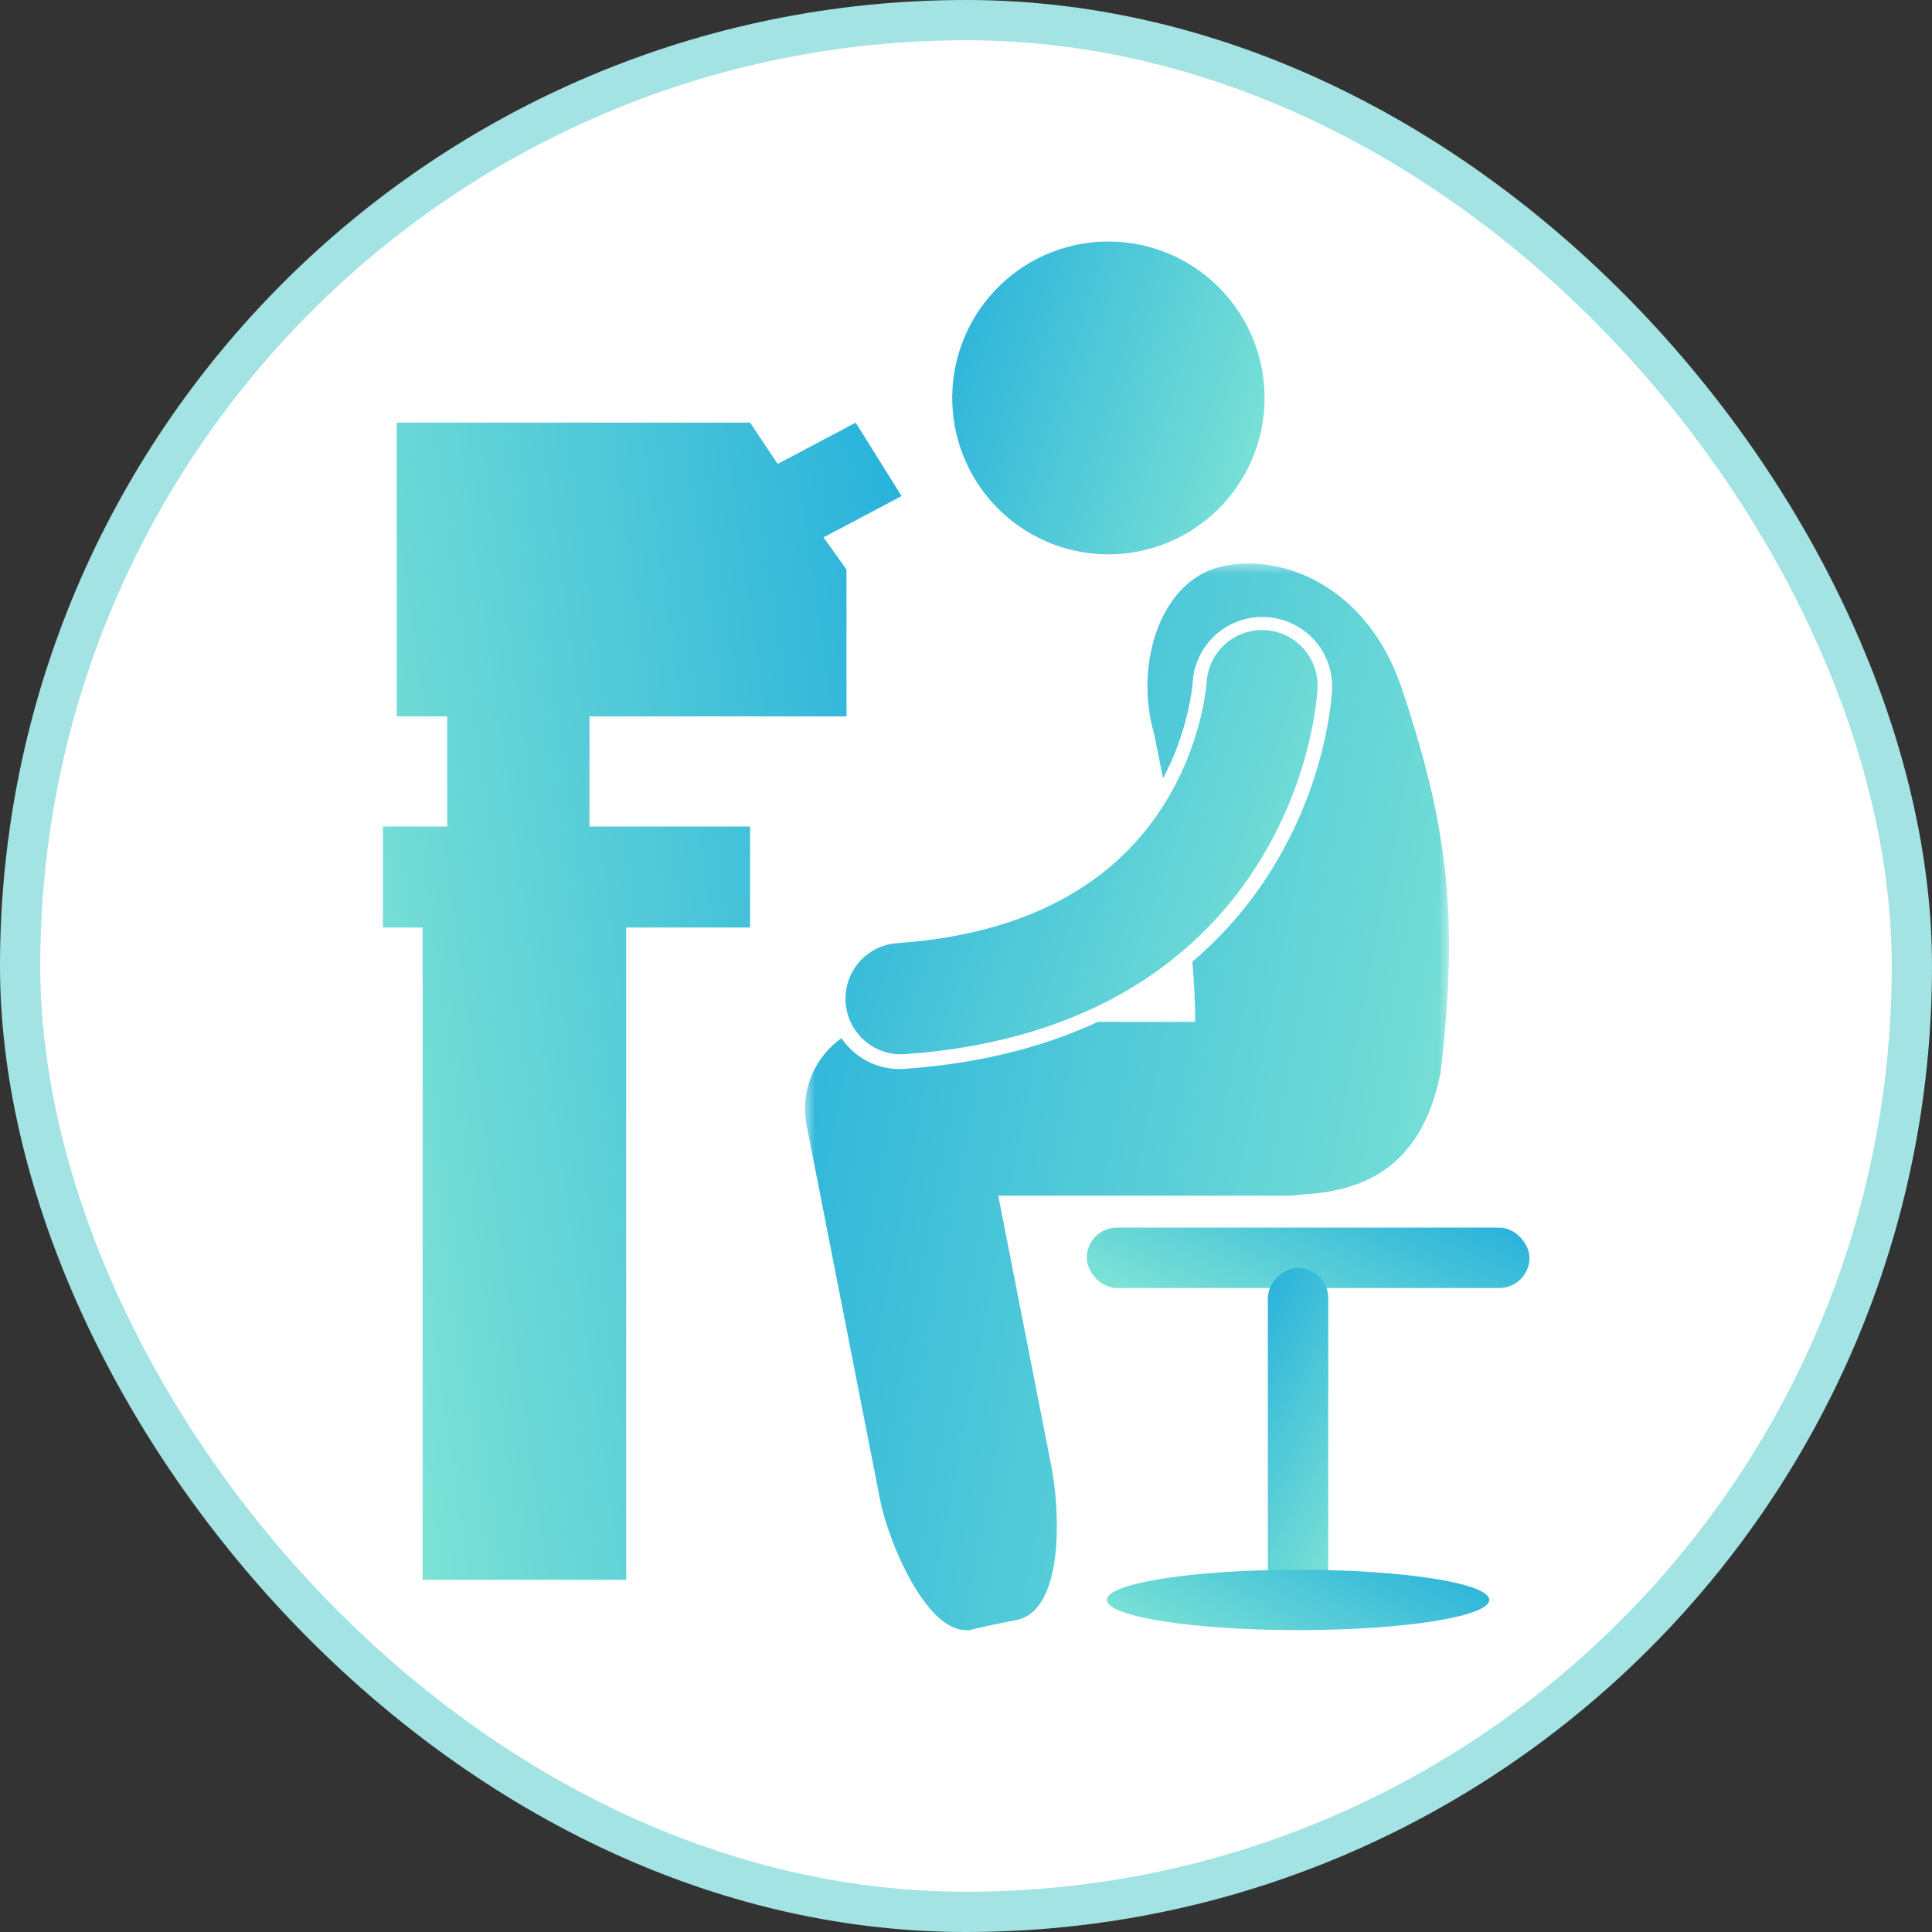
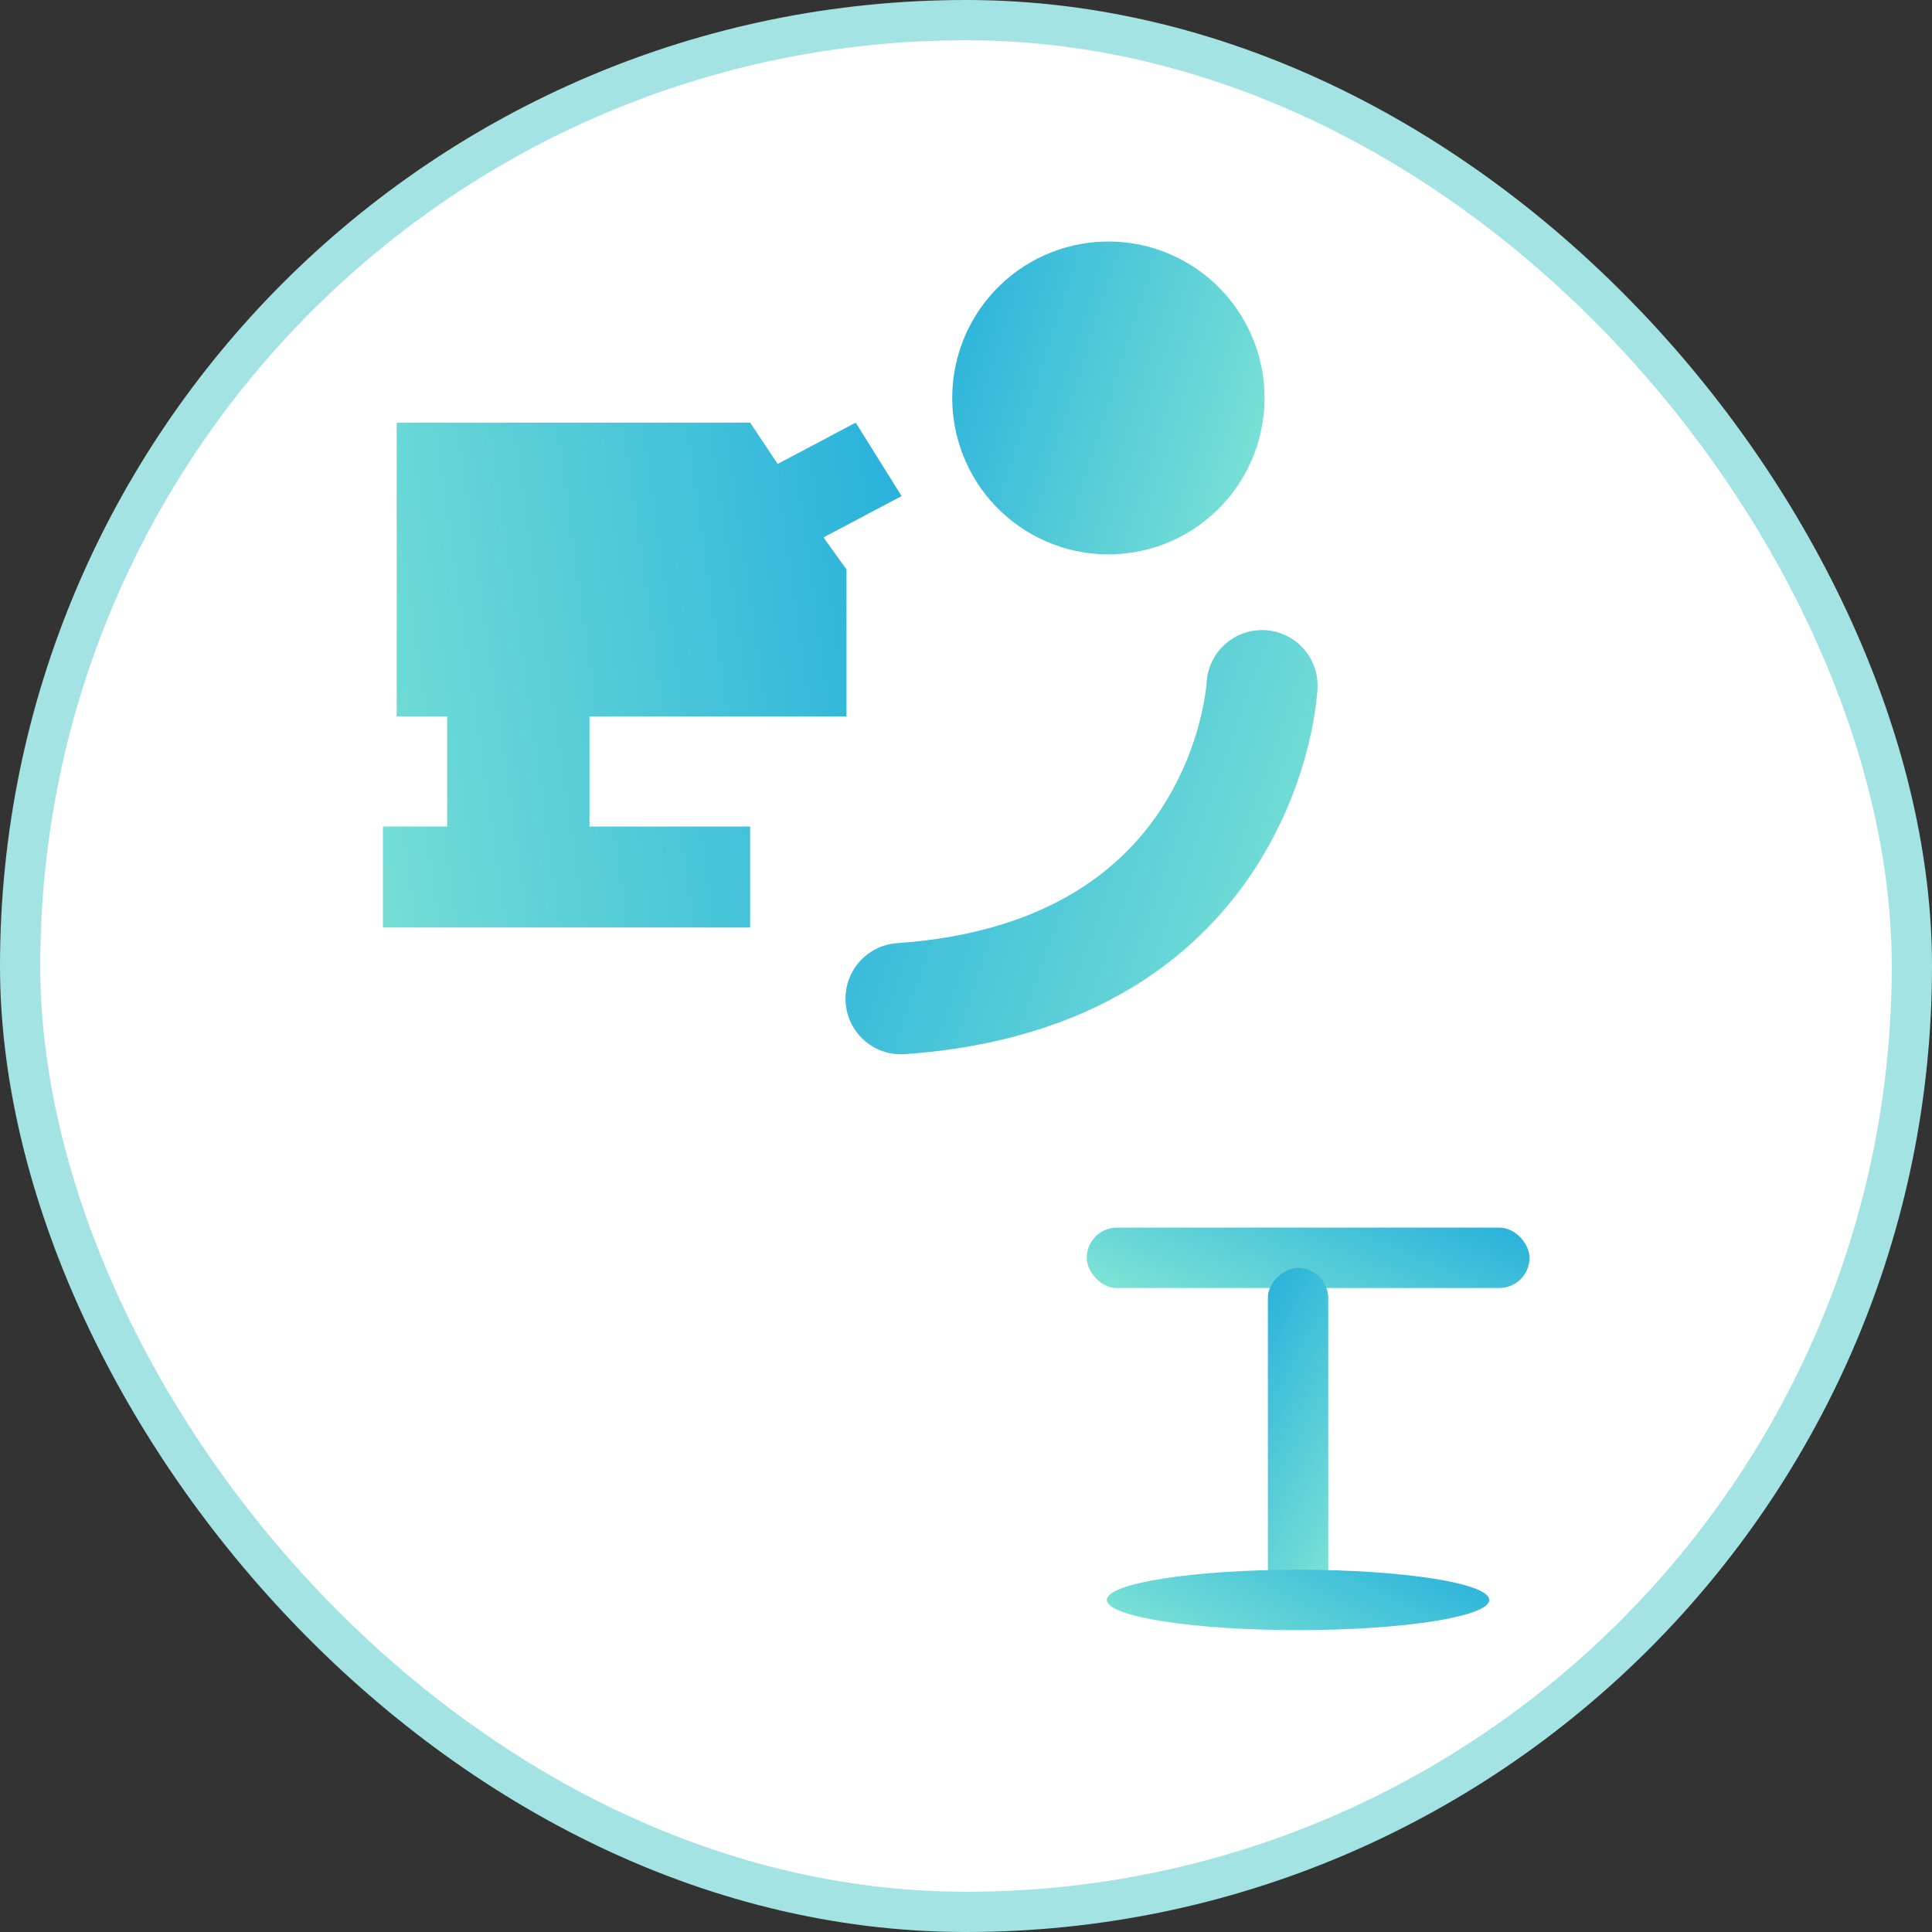
<svg xmlns="http://www.w3.org/2000/svg" width="96" height="96" viewBox="0 0 96 96" fill="none">
  <rect x="0" y="0" width="96" height="96" fill="#333333" stroke="none" />
  <rect x="1" y="1" width="94" height="94" rx="47" fill="white" stroke="#A3E3E3" stroke-width="2" />
  <path d="M53.315 12.203C53.068 12.261 52.823 12.331 52.583 12.412C52.342 12.494 52.106 12.587 51.874 12.692C51.643 12.797 51.417 12.913 51.197 13.041C50.977 13.168 50.764 13.306 50.557 13.454C50.35 13.602 50.151 13.76 49.96 13.928C49.769 14.096 49.587 14.272 49.413 14.458C49.239 14.644 49.075 14.838 48.92 15.04C48.766 15.242 48.62 15.451 48.486 15.667C48.352 15.883 48.229 16.105 48.116 16.333C48.004 16.562 47.903 16.795 47.813 17.034C47.724 17.271 47.646 17.513 47.58 17.759C47.514 18.005 47.461 18.254 47.419 18.505C47.378 18.756 47.348 19.009 47.332 19.263C47.315 19.517 47.311 19.771 47.319 20.025C47.327 20.28 47.347 20.534 47.381 20.786C47.414 21.038 47.459 21.288 47.517 21.536C47.575 21.784 47.644 22.029 47.726 22.27C47.808 22.511 47.901 22.747 48.006 22.979C48.111 23.211 48.226 23.437 48.353 23.658C48.48 23.878 48.618 24.092 48.766 24.299C48.914 24.506 49.072 24.705 49.239 24.897C49.407 25.088 49.583 25.271 49.769 25.445C49.954 25.619 50.148 25.784 50.349 25.939C50.551 26.093 50.759 26.238 50.975 26.373C51.191 26.507 51.413 26.631 51.641 26.743C51.869 26.856 52.102 26.957 52.34 27.047C52.577 27.137 52.819 27.215 53.064 27.281C53.31 27.347 53.558 27.401 53.809 27.442C54.06 27.484 54.311 27.512 54.566 27.529C54.819 27.546 55.073 27.55 55.327 27.541C55.581 27.533 55.834 27.513 56.086 27.48C56.338 27.446 56.588 27.401 56.836 27.343C57.083 27.286 57.327 27.216 57.568 27.134C57.808 27.052 58.044 26.959 58.276 26.854C58.508 26.749 58.733 26.632 58.953 26.505C59.174 26.378 59.387 26.241 59.593 26.092C59.8 25.944 59.999 25.786 60.191 25.618C60.382 25.451 60.564 25.274 60.738 25.088C60.911 24.902 61.076 24.709 61.231 24.507C61.385 24.305 61.53 24.095 61.664 23.879C61.798 23.663 61.922 23.441 62.035 23.212C62.147 22.984 62.248 22.751 62.337 22.513C62.427 22.275 62.505 22.033 62.57 21.787C62.636 21.541 62.69 21.293 62.732 21.041C62.773 20.79 62.803 20.538 62.819 20.283C62.836 20.029 62.84 19.775 62.832 19.521C62.824 19.266 62.803 19.013 62.77 18.76C62.737 18.508 62.691 18.258 62.633 18.01C62.576 17.762 62.506 17.517 62.425 17.276C62.343 17.035 62.249 16.799 62.145 16.567C62.04 16.335 61.925 16.109 61.797 15.888C61.67 15.668 61.533 15.454 61.385 15.247C61.237 15.04 61.079 14.841 60.911 14.649C60.743 14.458 60.568 14.276 60.382 14.101C60.196 13.927 60.003 13.762 59.801 13.608C59.6 13.453 59.392 13.308 59.176 13.174C58.96 13.039 58.737 12.915 58.509 12.803C58.282 12.69 58.049 12.589 57.811 12.499C57.574 12.41 57.332 12.332 57.086 12.265C56.84 12.2 56.593 12.146 56.342 12.104C56.091 12.063 55.839 12.033 55.585 12.017C55.331 12 55.078 11.996 54.824 12.004C54.57 12.012 54.316 12.033 54.065 12.067C53.813 12.099 53.563 12.145 53.315 12.203Z" fill="url(#paint0_linear_13384_1625)" />
  <mask id="mask0_13384_1625" style="mask-type:luminance" maskUnits="userSpaceOnUse" x="40" y="27" width="33" height="56">
    <path d="M72.111 27.839H40.001V83H72.111V27.839Z" fill="white" />
  </mask>
  <g mask="url(#mask0_13384_1625)">
-     <path d="M64.664 59.356C64.444 59.389 64.222 59.412 63.994 59.412H49.603L52.239 72.852C52.699 75.192 52.85 80.042 50.5 80.5C47.5 81.084 48.5 81 48 81C45.968 81 44.132 76.57 43.728 74.508L40.081 55.922C39.832 54.649 40.162 53.348 40.99 52.347C41.232 52.054 41.511 51.803 41.813 51.587C42.439 52.511 43.498 53.12 44.684 53.12C44.765 53.12 44.847 53.117 44.928 53.111C48.526 52.863 51.754 52.077 54.559 50.774H59.389C59.386 49.783 59.333 48.783 59.248 47.785C60.771 46.489 62.082 44.98 63.154 43.264C65.591 39.349 66.085 35.726 66.186 34.349L66.189 34.308C66.235 33.359 65.918 32.475 65.294 31.791C64.671 31.108 63.819 30.706 62.893 30.662C62.837 30.659 62.782 30.657 62.726 30.657C60.883 30.657 59.363 32.093 59.263 33.927L59.255 34.011L59.247 34.1C59.231 34.244 59.197 34.495 59.137 34.812C59.027 35.414 58.804 36.353 58.373 37.434C58.198 37.863 58.001 38.273 57.792 38.673C57.634 37.899 57.481 37.156 57.345 36.46C56.35 33.021 57.652 28.904 60.612 28.17C63.574 27.433 67.866 29.036 69.614 34.096C71.973 41.067 72.481 45.604 71.584 53.281C70.629 58.174 67.553 59.205 64.664 59.356Z" fill="url(#paint1_linear_13384_1625)" />
-   </g>
+     </g>
  <path d="M59.82 34.9C59.883 34.56 59.918 34.293 59.937 34.126C59.946 34.041 59.951 33.982 59.954 33.95C59.955 33.934 59.956 33.925 59.956 33.923C60.038 32.406 61.327 31.238 62.844 31.311C64.367 31.384 65.541 32.681 65.467 34.206H65.468C65.444 34.474 65.258 38.485 62.551 42.858C61.197 45.036 59.18 47.287 56.284 49.047C53.392 50.808 49.651 52.055 44.964 52.38C44.899 52.385 44.833 52.388 44.768 52.388C43.332 52.388 42.121 51.273 42.019 49.817C41.912 48.293 43.058 46.971 44.579 46.865C48.516 46.586 51.331 45.586 53.419 44.319C56.536 42.42 58.139 39.839 59.021 37.648C59.455 36.558 59.694 35.581 59.82 34.9Z" fill="url(#paint2_linear_13384_1625)" />
  <rect x="54" y="61" width="22" height="3" rx="1.5" fill="url(#paint3_linear_13384_1625)" />
  <rect x="63" y="80" width="17" height="3" rx="1.5" transform="rotate(-90 63 80)" fill="url(#paint4_linear_13384_1625)" />
  <ellipse cx="64.5" cy="79.5" rx="9.5" ry="1.5" fill="url(#paint5_linear_13384_1625)" />
-   <path d="M37.273 21H19.712V35.596H22.22V41.07H19.027V46.088H21.001V78.5H31.115V46.088H37.273V41.07H29.291V35.596H42.062V28.298L40.922 26.702L44.799 24.649L42.519 21L38.641 23.053L37.273 21Z" fill="url(#paint6_linear_13384_1625)" />
+   <path d="M37.273 21H19.712V35.596H22.22V41.07H19.027V46.088H21.001H31.115V46.088H37.273V41.07H29.291V35.596H42.062V28.298L40.922 26.702L44.799 24.649L42.519 21L38.641 23.053L37.273 21Z" fill="url(#paint6_linear_13384_1625)" />
  <defs>
    <linearGradient id="paint0_linear_13384_1625" x1="47.315" y1="12" x2="65.893" y2="17.869" gradientUnits="userSpaceOnUse">
      <stop stop-color="#27B1DB" />
      <stop offset="1" stop-color="#81E5D5" />
    </linearGradient>
    <linearGradient id="paint1_linear_13384_1625" x1="40" y1="28" x2="80.642" y2="35.764" gradientUnits="userSpaceOnUse">
      <stop stop-color="#27B1DB" />
      <stop offset="1" stop-color="#81E5D5" />
    </linearGradient>
    <linearGradient id="paint2_linear_13384_1625" x1="42.012" y1="31.308" x2="69.487" y2="40.982" gradientUnits="userSpaceOnUse">
      <stop stop-color="#27B1DB" />
      <stop offset="1" stop-color="#81E5D5" />
    </linearGradient>
    <linearGradient id="paint3_linear_13384_1625" x1="76" y1="61" x2="71.463" y2="71.526" gradientUnits="userSpaceOnUse">
      <stop stop-color="#27B1DB" />
      <stop offset="1" stop-color="#81E5D5" />
    </linearGradient>
    <linearGradient id="paint4_linear_13384_1625" x1="80" y1="80" x2="74.69" y2="89.52" gradientUnits="userSpaceOnUse">
      <stop stop-color="#27B1DB" />
      <stop offset="1" stop-color="#81E5D5" />
    </linearGradient>
    <linearGradient id="paint5_linear_13384_1625" x1="74" y1="78" x2="69.013" y2="87.993" gradientUnits="userSpaceOnUse">
      <stop stop-color="#27B1DB" />
      <stop offset="1" stop-color="#81E5D5" />
    </linearGradient>
    <linearGradient id="paint6_linear_13384_1625" x1="44.799" y1="21" x2="11.542" y2="25.716" gradientUnits="userSpaceOnUse">
      <stop stop-color="#27B1DB" />
      <stop offset="1" stop-color="#81E5D5" />
    </linearGradient>
  </defs>
</svg>